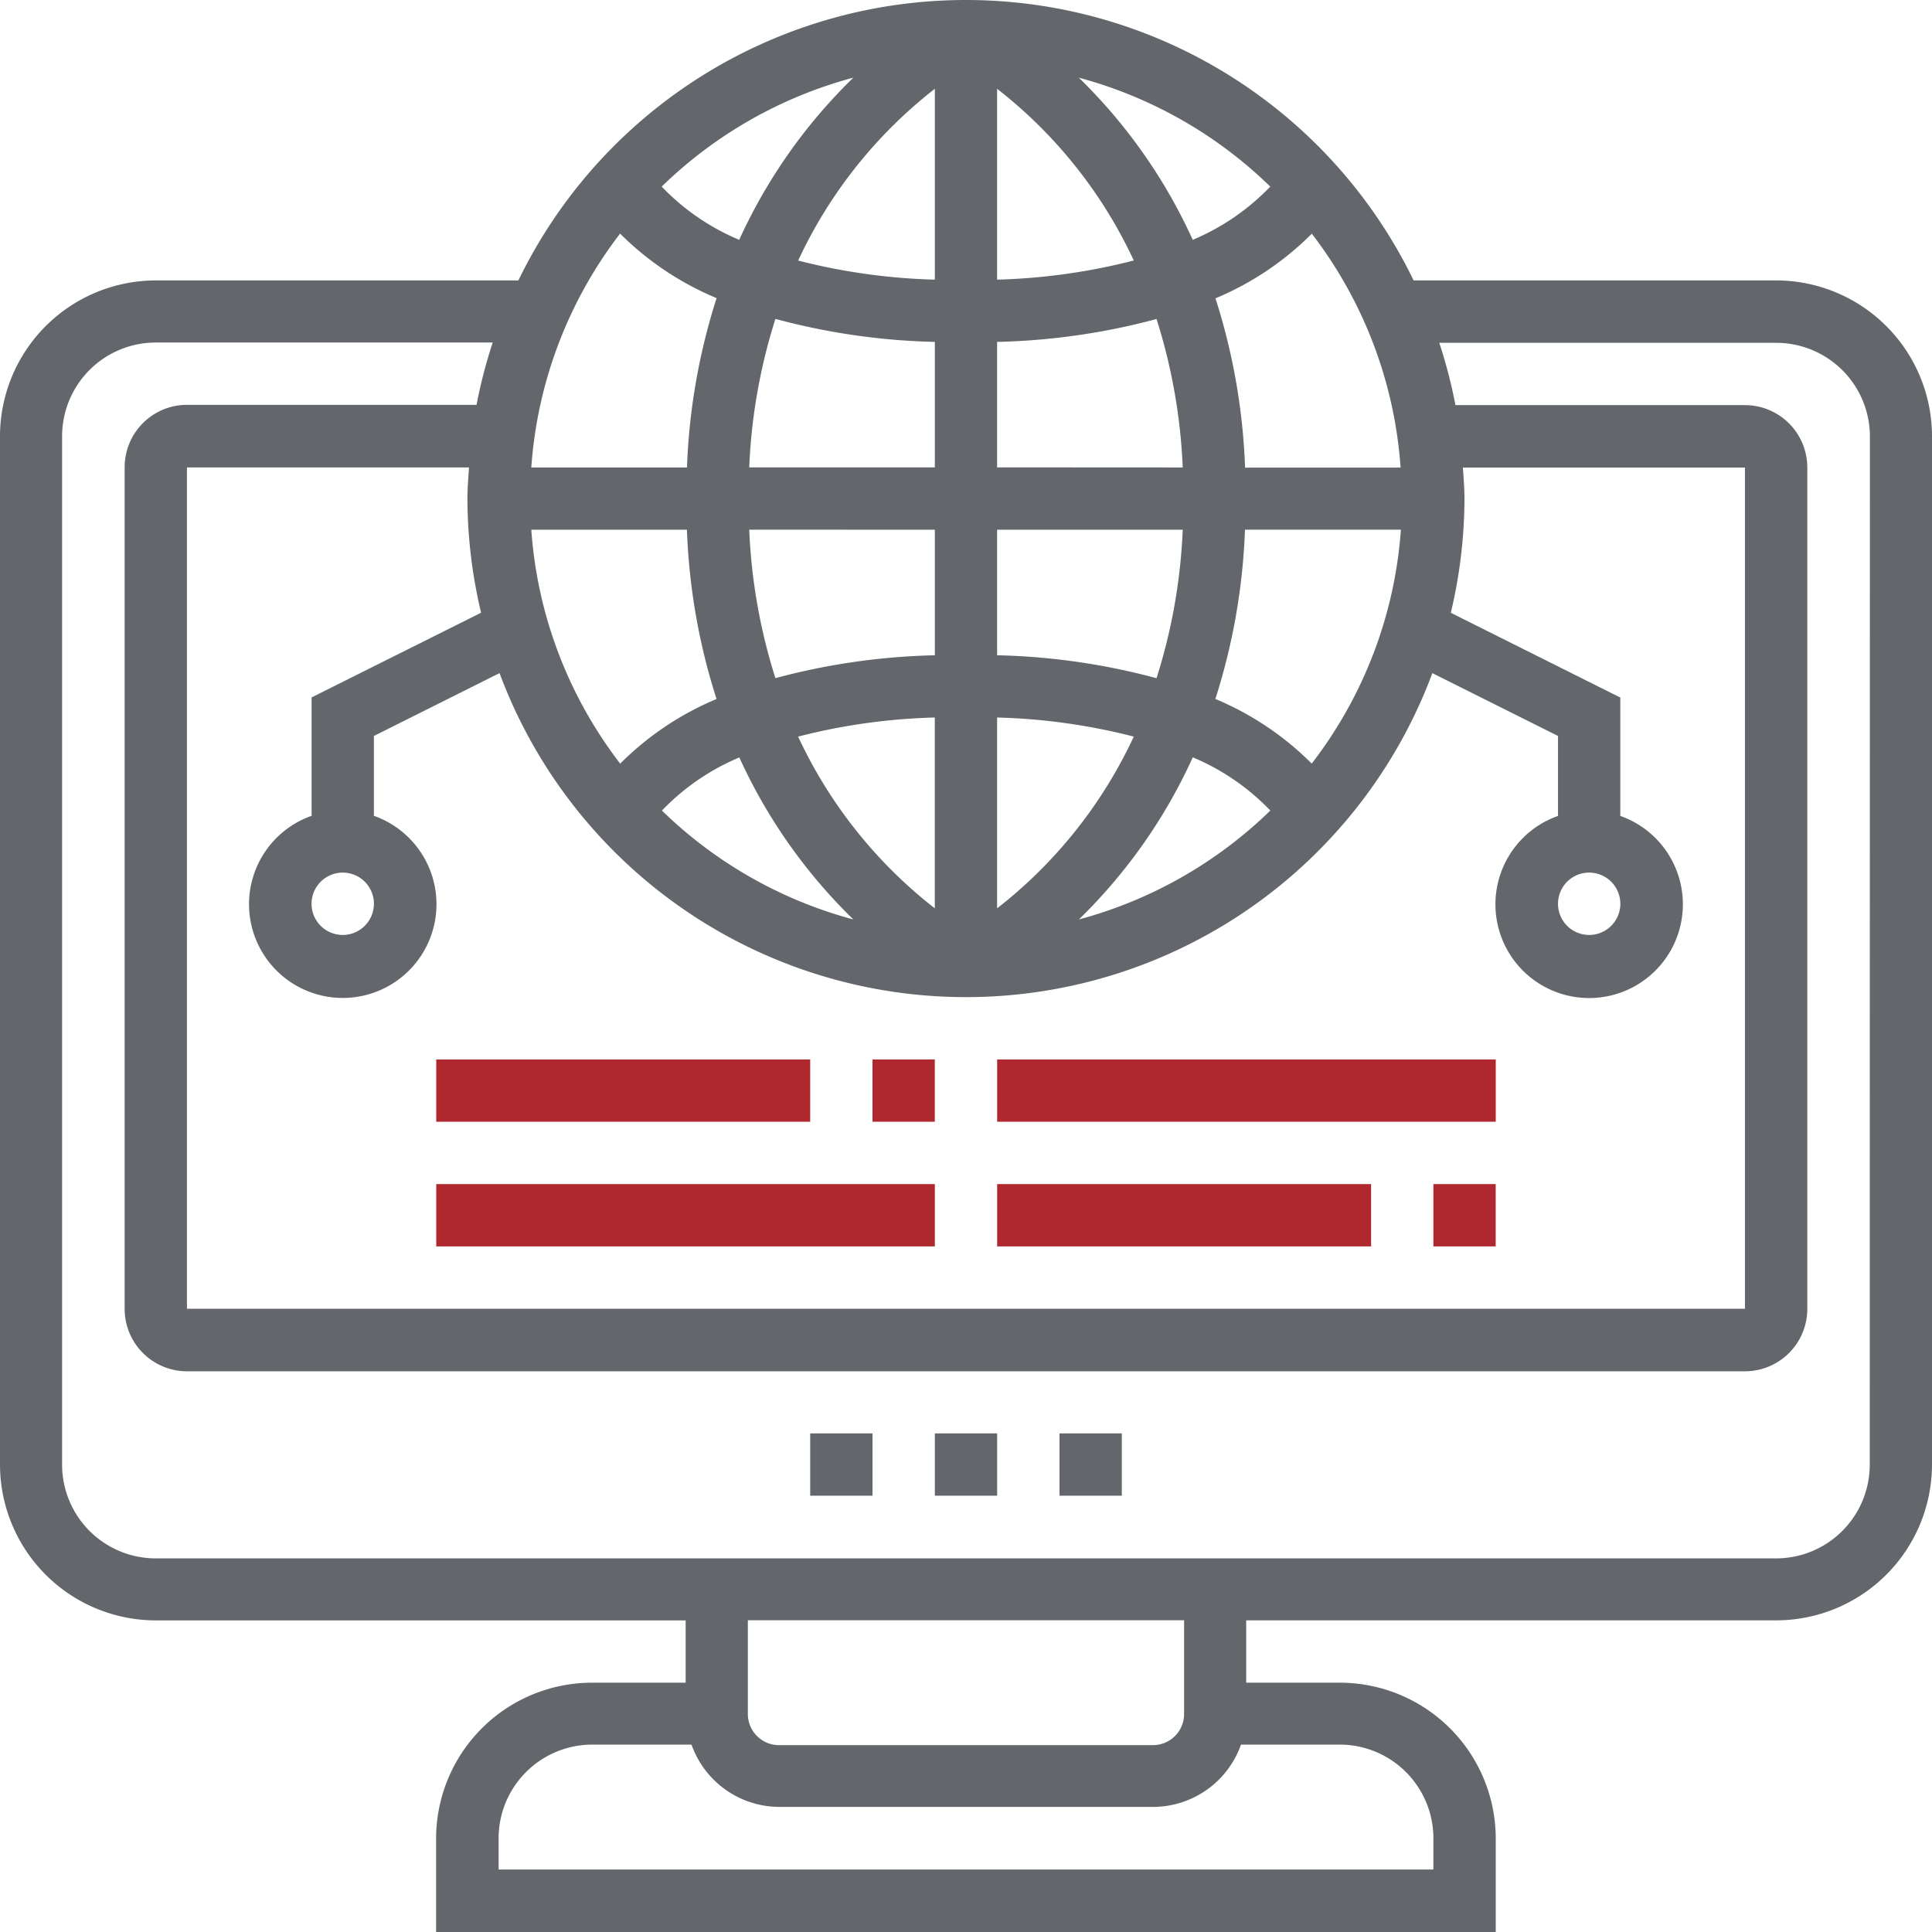
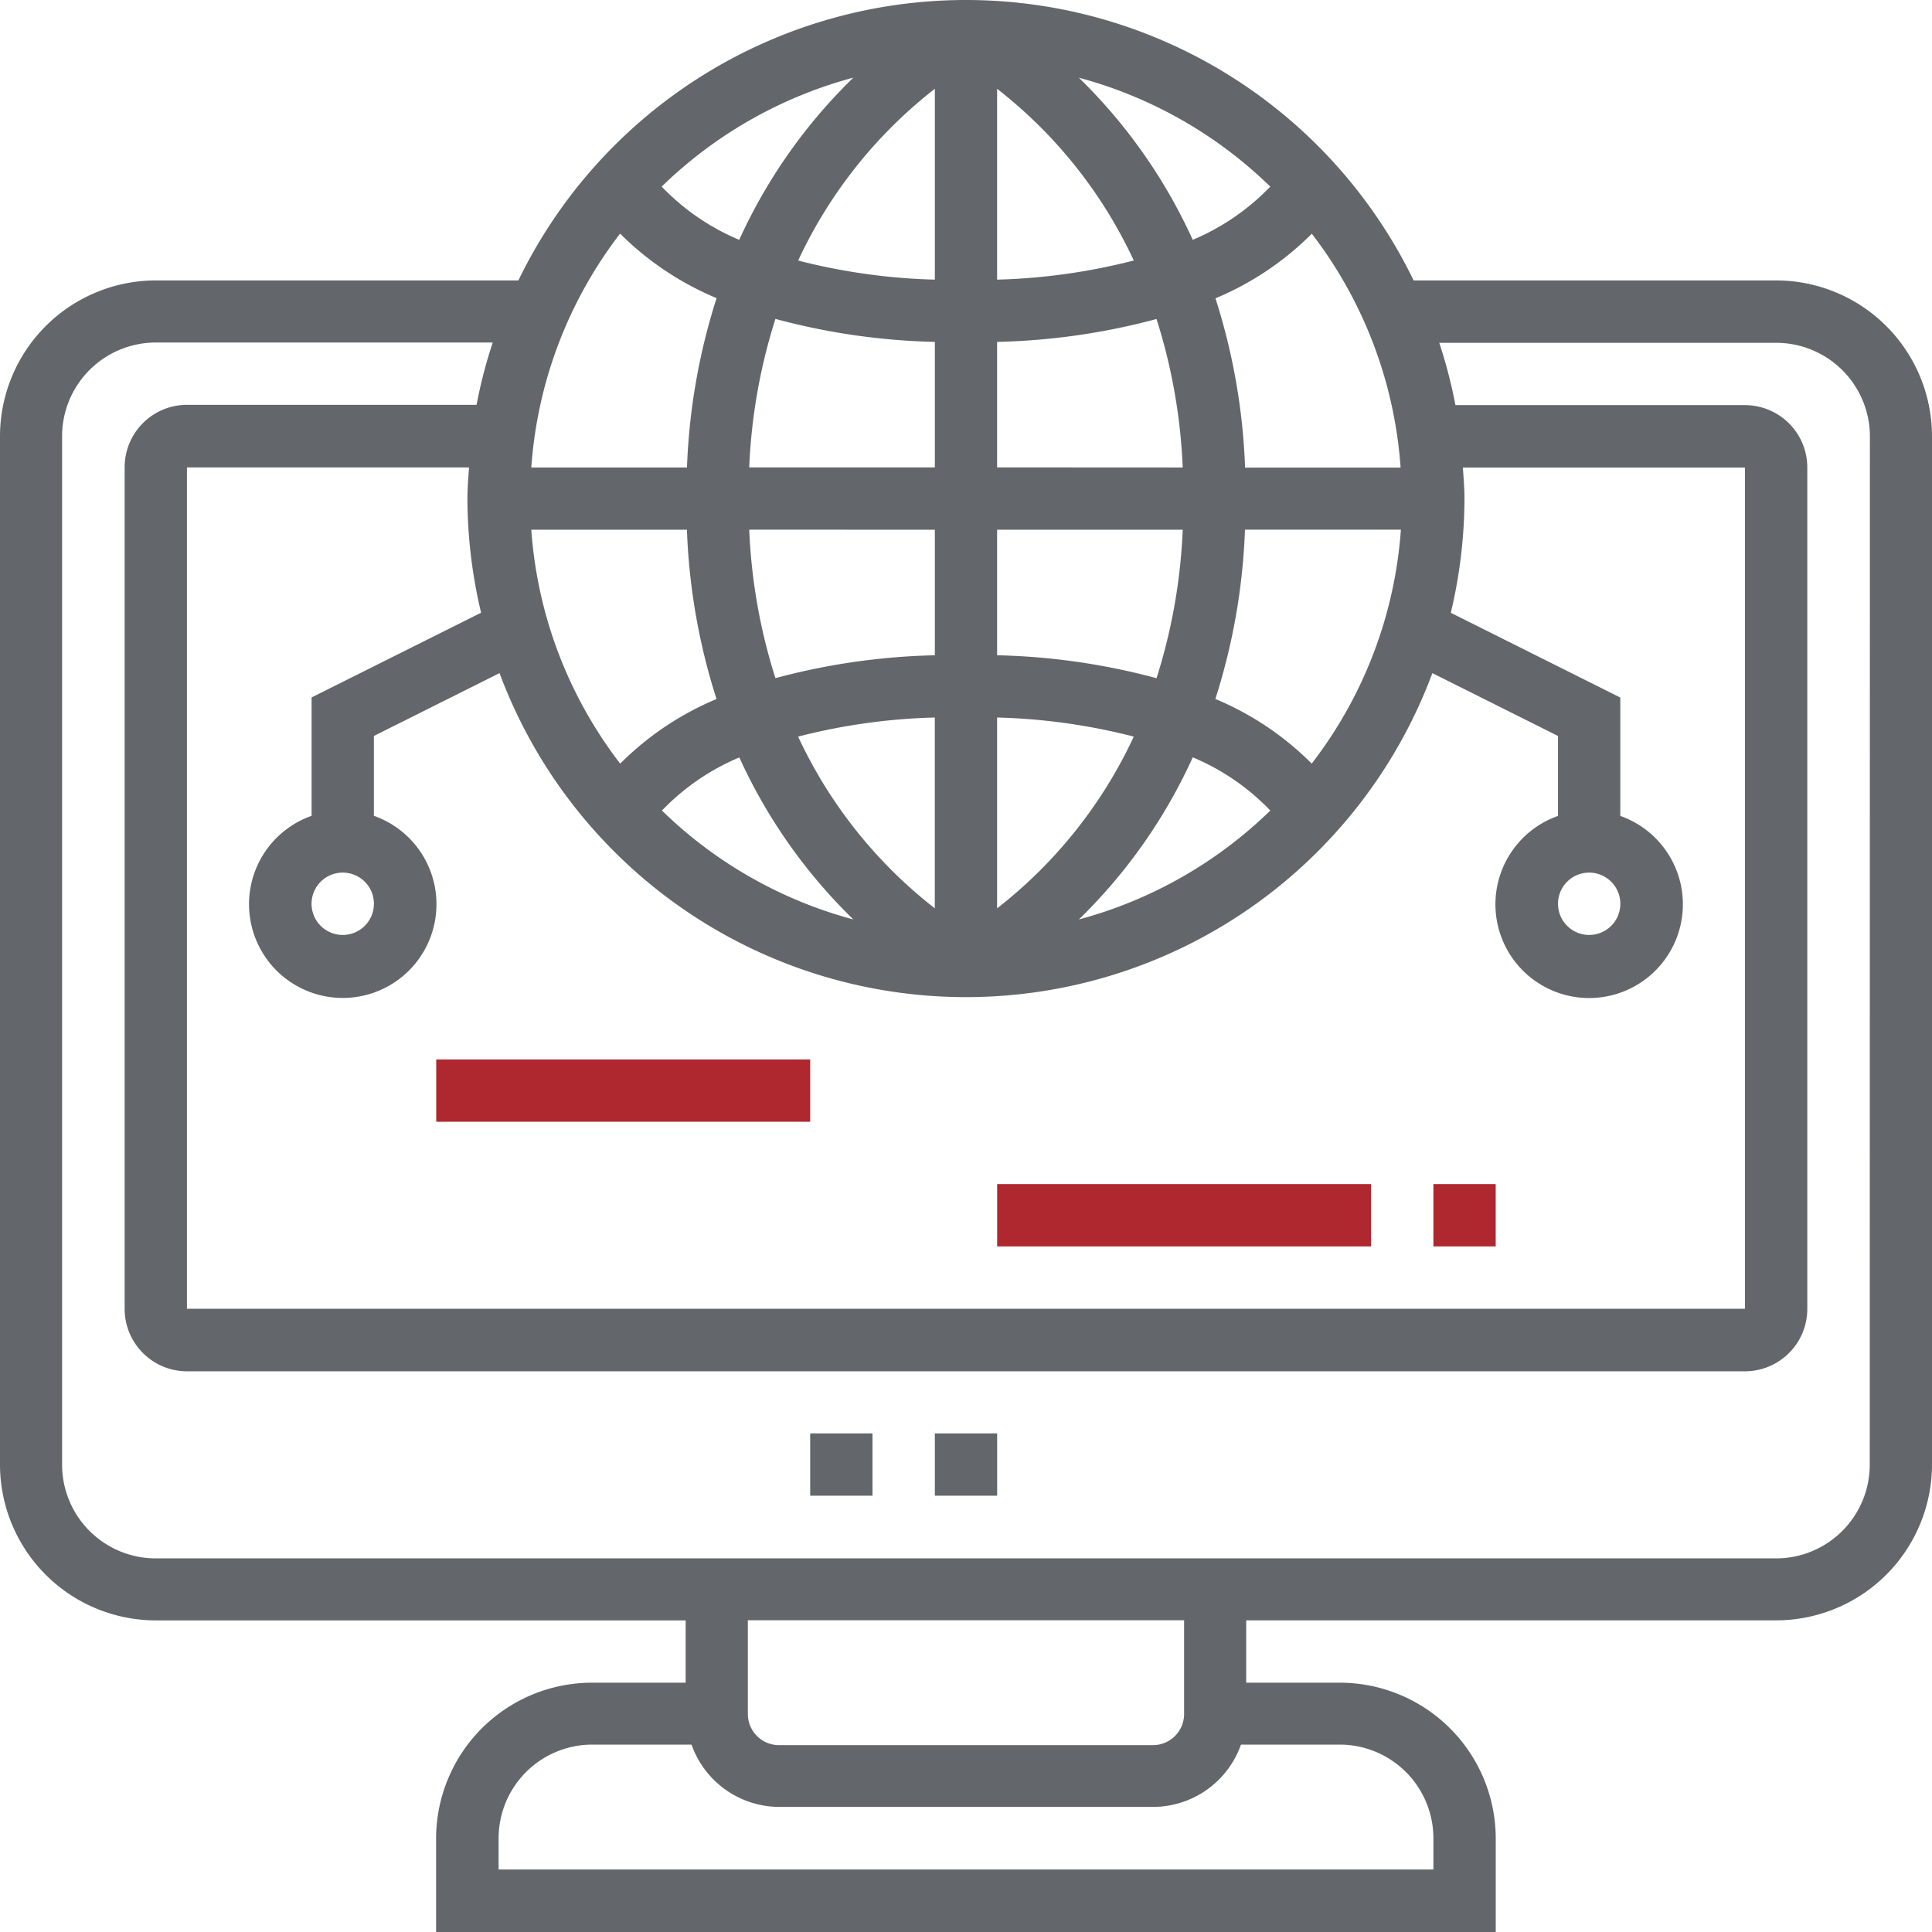
<svg xmlns="http://www.w3.org/2000/svg" width="39.167" height="39.167" viewBox="0 0 39.167 39.167">
  <g id="_004-information" data-name="004-information" transform="translate(0)">
    <path id="Path_381" data-name="Path 381" d="M37.008,6.685h-7.35a10.085,10.085,0,0,0-18.149,0H4.159A3.162,3.162,0,0,0,1,9.844V30.691a3.162,3.162,0,0,0,3.159,3.159H14.9v1.263H13a3.162,3.162,0,0,0-3.159,3.159v1.9H31.323v-1.9a3.162,3.162,0,0,0-3.159-3.159h-1.9V33.849H37.008a3.162,3.162,0,0,0,3.159-3.159V9.844A3.162,3.162,0,0,0,37.008,6.685ZM11.771,11.739h3.155a12.729,12.729,0,0,0,.6,3.432,6.061,6.061,0,0,0-1.953,1.31A8.781,8.781,0,0,1,11.771,11.739Zm8.18,7.675a9.472,9.472,0,0,1-2.771-3.481,12.348,12.348,0,0,1,2.771-.387Zm1.263,0V15.546a12.384,12.384,0,0,1,2.771.387A9.473,9.473,0,0,1,21.215,19.414Zm0-5.13V11.739h3.763a11.472,11.472,0,0,1-.531,3.01A13.544,13.544,0,0,0,21.215,14.284Zm0-3.809V7.931a13.587,13.587,0,0,0,3.232-.464,11.5,11.5,0,0,1,.531,3.01Zm0-3.807V2.8a9.472,9.472,0,0,1,2.771,3.481A12.421,12.421,0,0,1,21.215,6.669ZM19.952,2.8V6.669a12.384,12.384,0,0,1-2.771-.387A9.473,9.473,0,0,1,19.952,2.8Zm0,5.13v2.545H16.189a11.473,11.473,0,0,1,.531-3.01A13.544,13.544,0,0,0,19.952,7.931Zm0,3.809v2.545a13.587,13.587,0,0,0-3.232.464,11.5,11.5,0,0,1-.531-3.01Zm-3.965,4.614A10.844,10.844,0,0,0,18.3,19.64a8.832,8.832,0,0,1-3.881-2.208,4.7,4.7,0,0,1,1.572-1.078Zm9.194,0a4.683,4.683,0,0,1,1.572,1.079,8.845,8.845,0,0,1-3.881,2.208,10.847,10.847,0,0,0,2.309-3.287Zm2.411.127a6.05,6.05,0,0,0-1.953-1.31,12.758,12.758,0,0,0,.6-3.432H29.4A8.781,8.781,0,0,1,27.592,16.48Zm-1.351-6a12.729,12.729,0,0,0-.6-3.432,6.061,6.061,0,0,0,1.953-1.31,8.782,8.782,0,0,1,1.8,4.741ZM25.18,5.862a10.844,10.844,0,0,0-2.309-3.287,8.832,8.832,0,0,1,3.881,2.208A4.7,4.7,0,0,1,25.18,5.862Zm-9.194,0a4.683,4.683,0,0,1-1.572-1.079A8.845,8.845,0,0,1,18.3,2.574,10.848,10.848,0,0,0,15.986,5.862Zm-.459,1.183a12.758,12.758,0,0,0-.6,3.432H11.771a8.781,8.781,0,0,1,1.8-4.741A6.068,6.068,0,0,0,15.528,7.044Zm-4.775,6.377L7.317,15.139v2.4a1.9,1.9,0,1,0,1.263,0V15.92l2.547-1.274a10.09,10.09,0,0,0,18.911,0l2.547,1.274v1.621a1.9,1.9,0,1,0,1.263,0v-2.4l-3.436-1.718a10.082,10.082,0,0,0,.277-2.313c0-.214-.019-.422-.032-.632h5.718V27.532H4.79V10.476h5.718c-.013.21-.032.418-.032.632a10.082,10.082,0,0,0,.277,2.313Zm-2.172,5.9a.632.632,0,1,1-.632-.632A.633.633,0,0,1,8.581,19.32Zm25.269,0a.632.632,0,1,1-.632-.632A.633.633,0,0,1,33.849,19.32Zm-3.79,18.952V38.9H11.108v-.632a1.9,1.9,0,0,1,1.9-1.9h2.011a1.893,1.893,0,0,0,1.779,1.263h7.581a1.893,1.893,0,0,0,1.779-1.263h2.011A1.9,1.9,0,0,1,30.059,38.271Zm-5.054-2.527a.632.632,0,0,1-.632.632H16.793a.632.632,0,0,1-.632-.632v-1.9h8.844Zm13.9-5.054a1.9,1.9,0,0,1-1.9,1.9H4.159a1.9,1.9,0,0,1-1.9-1.9V9.844a1.9,1.9,0,0,1,1.9-1.9h6.83a9.937,9.937,0,0,0-.328,1.263H4.79a1.265,1.265,0,0,0-1.263,1.263V27.532A1.265,1.265,0,0,0,4.79,28.8H36.376a1.265,1.265,0,0,0,1.263-1.263V10.476a1.265,1.265,0,0,0-1.263-1.263h-5.87a10.045,10.045,0,0,0-.328-1.263h6.83a1.9,1.9,0,0,1,1.9,1.9Z" transform="translate(-1 -1)" fill="#63666a" />
    <path id="Path_382" data-name="Path 382" d="M27,47h1.263v1.263H27Z" transform="translate(-10.575 -17.941)" fill="#63666a" />
-     <path id="Path_383" data-name="Path 383" d="M35,47h1.263v1.263H35Z" transform="translate(-13.521 -17.941)" fill="#63666a" />
    <path id="Path_384" data-name="Path 384" d="M31,47h1.263v1.263H31Z" transform="translate(-12.048 -17.941)" fill="#63666a" />
-     <path id="Path_385" data-name="Path 385" d="M15,39H25.108v1.263H15Z" transform="translate(-6.156 -14.995)" fill="#af272f" />
-     <path id="Path_386" data-name="Path 386" d="M29,35h1.263v1.263H29Z" transform="translate(-11.312 -13.522)" fill="#af272f" />
    <path id="Path_387" data-name="Path 387" d="M15,35h7.581v1.263H15Z" transform="translate(-6.156 -13.522)" fill="#af272f" />
    <path id="Path_388" data-name="Path 388" d="M47,39h1.263v1.263H47Z" transform="translate(-17.941 -14.995)" fill="#af272f" />
    <path id="Path_389" data-name="Path 389" d="M33,39h7.581v1.263H33Z" transform="translate(-12.785 -14.995)" fill="#af272f" />
-     <path id="Path_390" data-name="Path 390" d="M33,35H43.108v1.263H33Z" transform="translate(-12.785 -13.522)" fill="#af272f" />
  </g>
</svg>